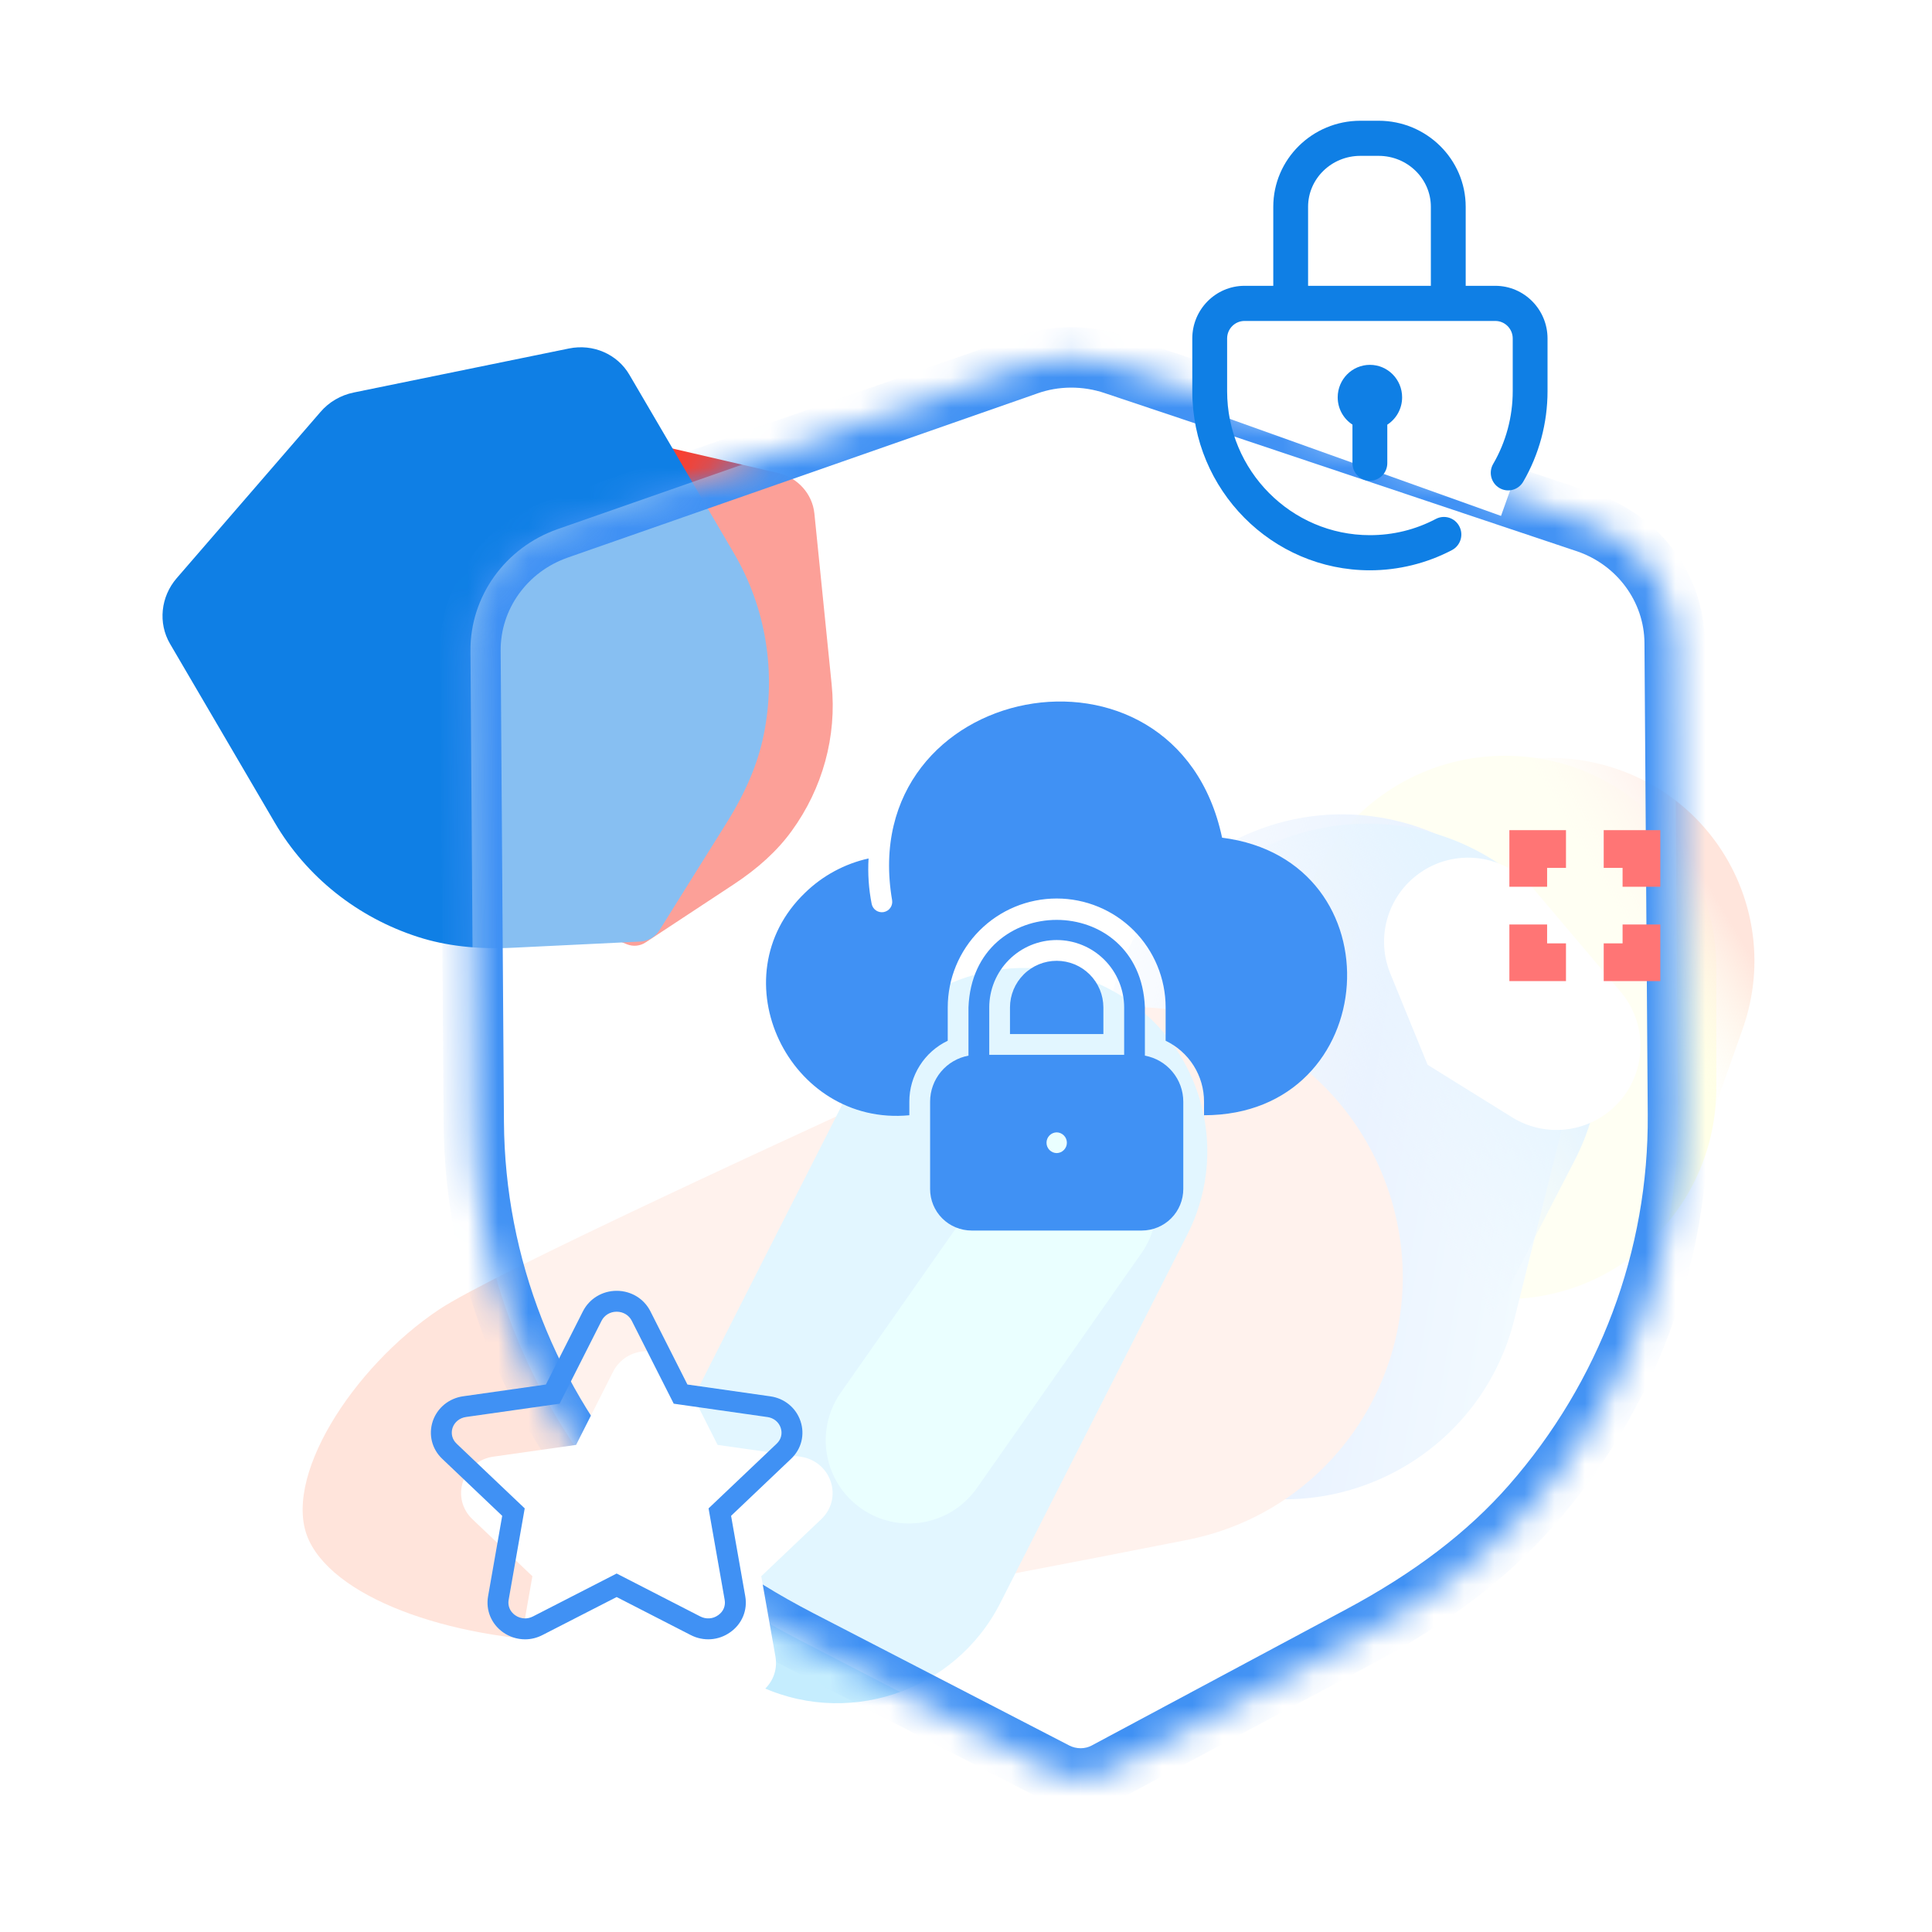
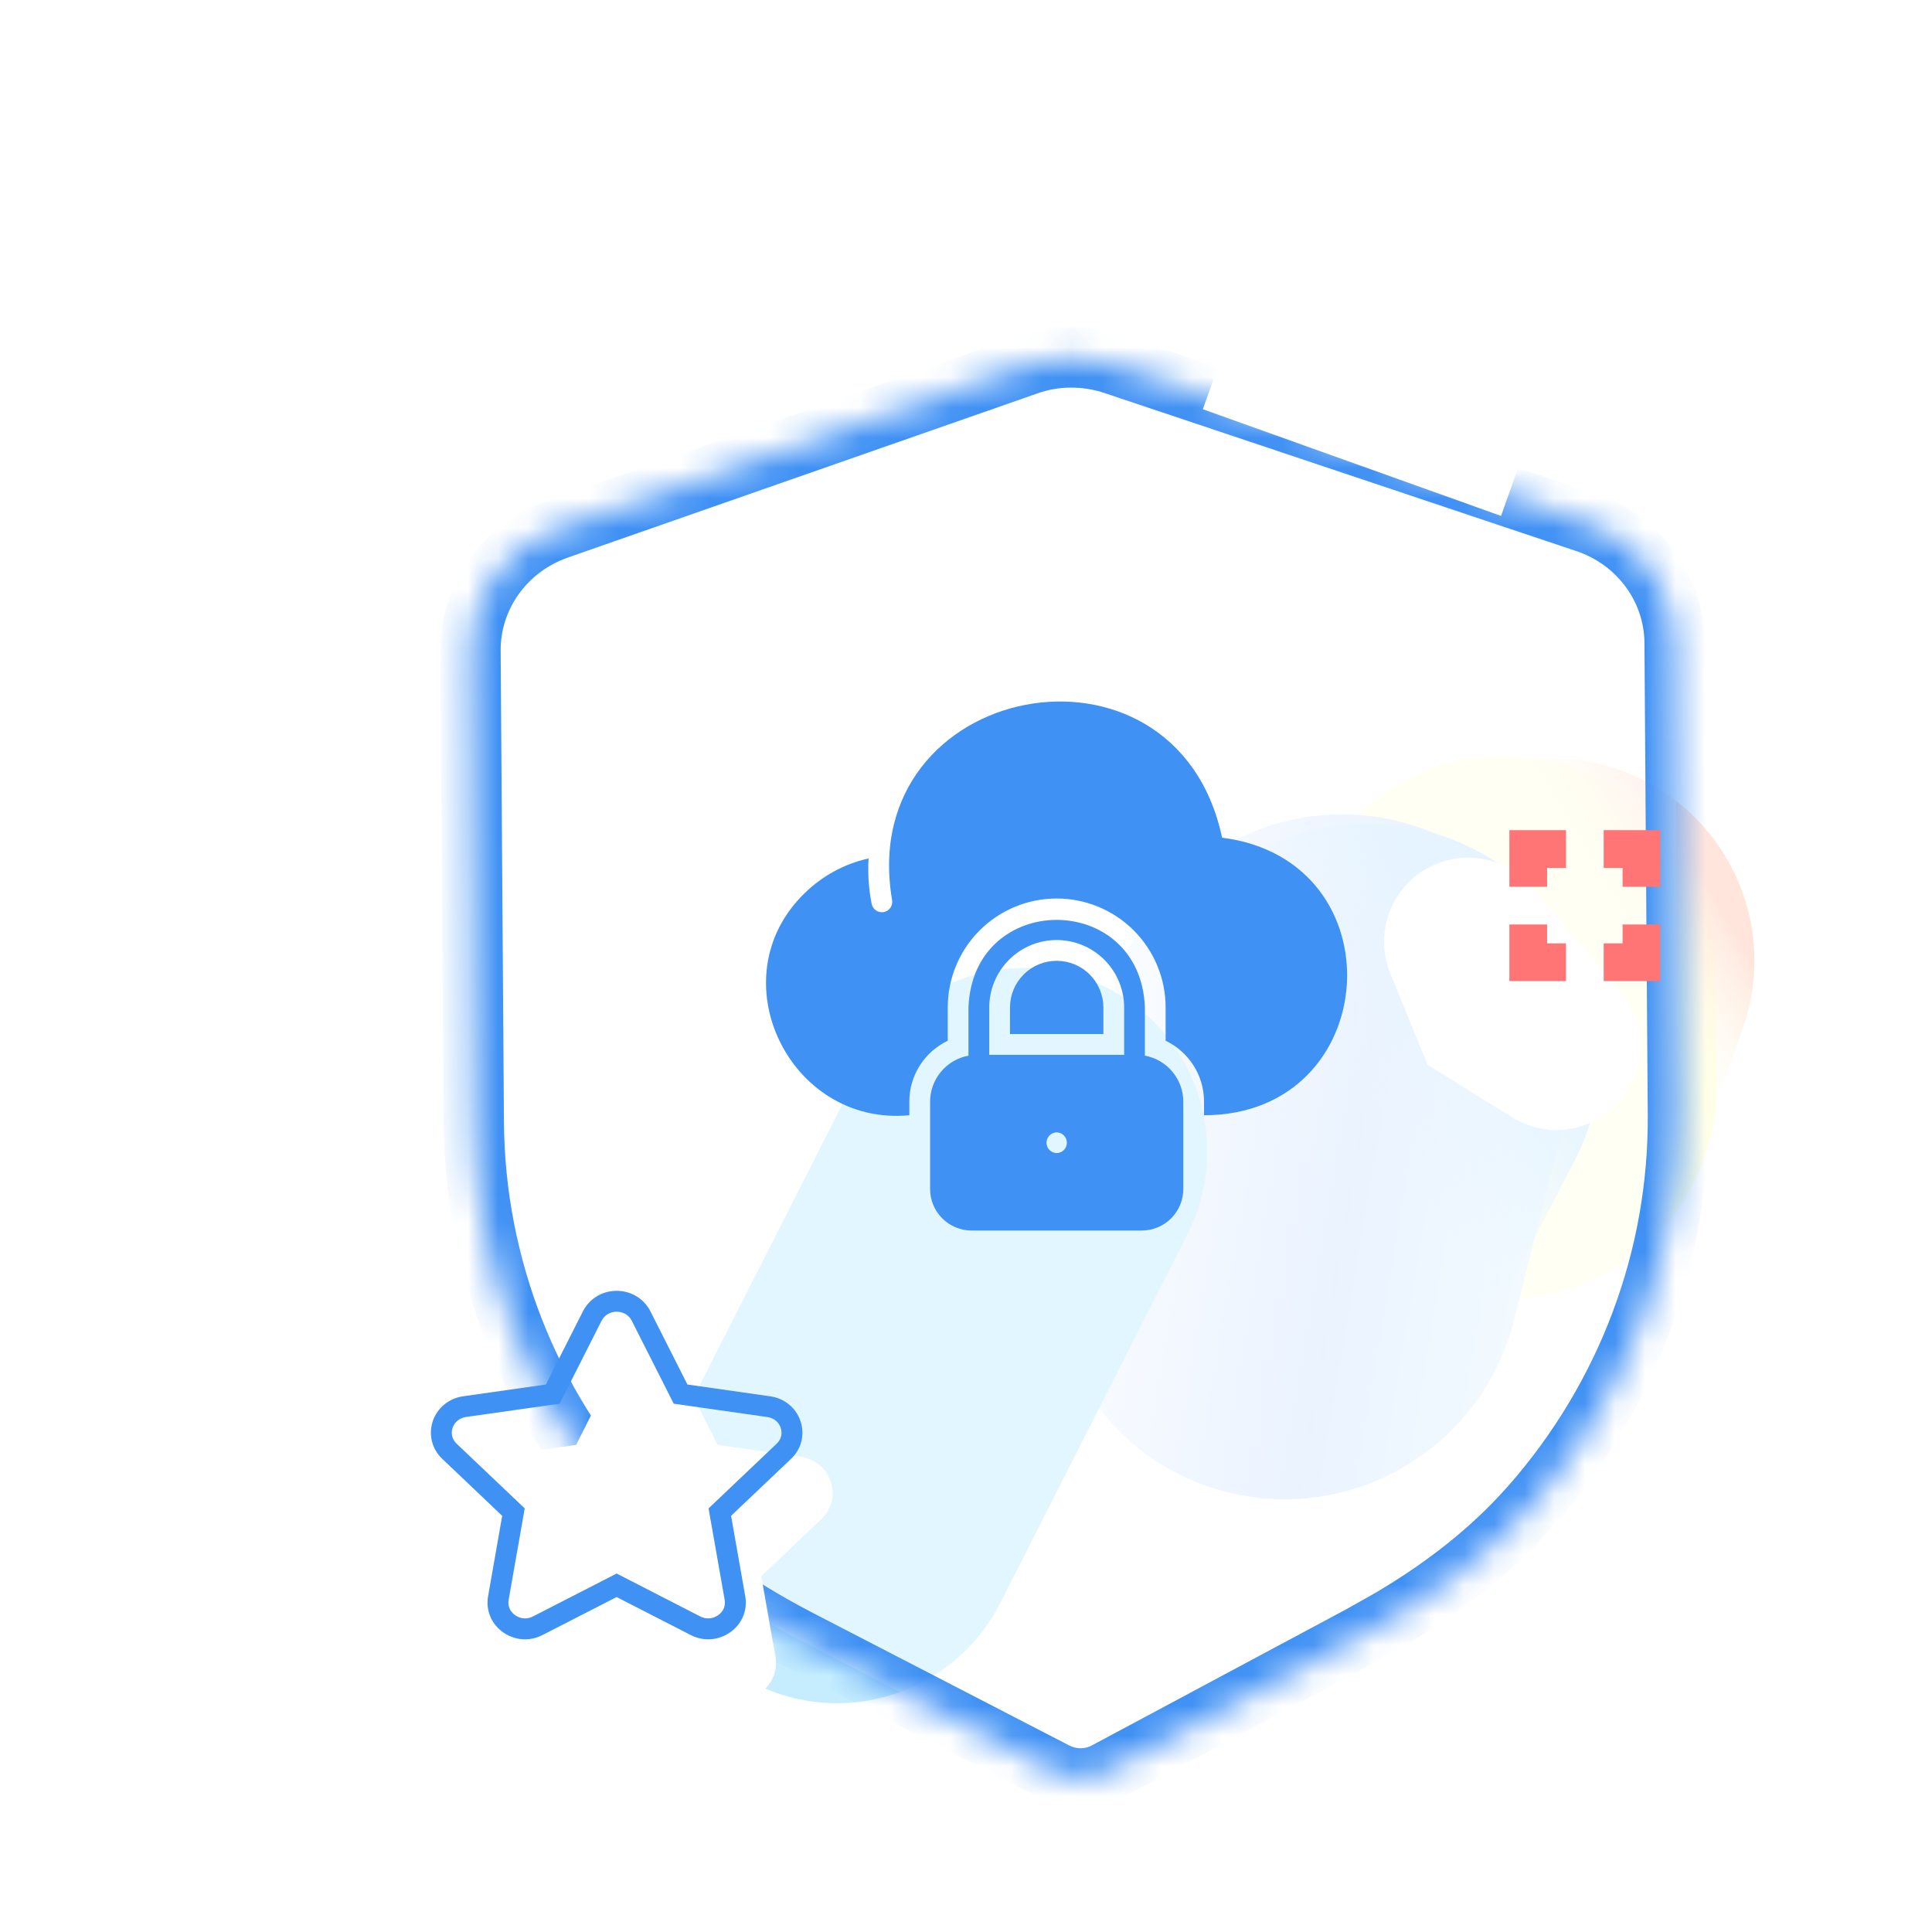
<svg xmlns="http://www.w3.org/2000/svg" width="64" height="64" viewBox="0 0 64 64" fill="none">
  <g clip-path="url(#clip0_8992_78721)">
    <g filter="url(#filter0_f_8992_78721)">
      <g filter="url(#filter1_f_8992_78721)">
        <path d="M42.855 32.035C42.855 28.169 45.989 25.035 49.855 25.035C53.721 25.035 56.855 28.169 56.855 32.035V36.035C56.855 39.901 53.721 43.035 49.855 43.035C45.989 43.035 42.855 39.901 42.855 36.035V32.035Z" fill="#FFFFE7" />
      </g>
      <path d="M44.883 29.673C46.134 26.137 50.024 24.259 53.571 25.477C57.118 26.695 58.979 30.549 57.728 34.084L55.992 38.99C55.623 40.031 54.478 40.584 53.434 40.226L44.371 37.114C43.327 36.755 42.779 35.62 43.147 34.58L44.883 29.673Z" fill="url(#paint0_linear_8992_78721)" />
      <g filter="url(#filter2_f_8992_78721)">
        <path d="M36.85 32.908C37.891 28.747 42.115 26.189 46.285 27.195C50.455 28.201 52.992 32.391 51.952 36.553L50.156 43.734C49.115 47.896 44.891 50.454 40.721 49.447C36.551 48.441 34.014 44.252 35.054 40.09L36.85 32.908Z" fill="url(#paint1_linear_8992_78721)" />
      </g>
      <g style="mix-blend-mode:luminosity">
        <path d="M38.294 31.53C40.259 27.73 44.955 26.197 48.784 28.107C52.613 30.017 54.124 34.646 52.159 38.447L48.713 45.114C46.748 48.914 42.051 50.447 38.223 48.537C34.394 46.627 32.883 41.998 34.848 38.197L38.294 31.53Z" fill="url(#paint2_linear_8992_78721)" />
      </g>
      <g filter="url(#filter3_f_8992_78721)">
        <path d="M46.835 29.071C48.009 28.077 49.766 28.223 50.76 29.397L53.683 32.852C54.676 34.025 54.53 35.78 53.357 36.773C52.435 37.553 51.115 37.649 50.09 37.012L47.291 35.272L46.056 32.25C45.6 31.133 45.914 29.85 46.835 29.071Z" fill="white" />
      </g>
    </g>
    <g filter="url(#filter4_f_8992_78721)">
      <g filter="url(#filter5_f_8992_78721)">
-         <path d="M14.546 43.378C16.277 42.223 26.246 37.626 33.888 34.158C38.724 31.964 44.373 34.475 46.022 39.523C47.678 44.593 44.563 49.977 39.33 51.011C31.605 52.538 21.744 54.389 19.331 54.389C15.223 54.389 11.197 53.049 10.24 51.038C9.283 49.026 11.675 45.293 14.546 43.378Z" fill="#FFE4DB" />
-       </g>
+         </g>
      <g filter="url(#filter6_f_8992_78721)">
        <path d="M28.51 35.387C30.027 32.397 33.681 31.204 36.671 32.723C39.66 34.242 40.853 37.897 39.336 40.887L33.138 53.098C31.621 56.088 27.967 57.281 24.977 55.762C21.988 54.243 20.795 50.587 22.312 47.597L28.51 35.387Z" fill="#C5EDFE" />
      </g>
      <g filter="url(#filter7_f_8992_78721)">
-         <path d="M33.303 38.352C34.175 37.107 35.892 36.806 37.137 37.679C38.381 38.552 38.683 40.269 37.811 41.514L32.36 49.294C31.487 50.539 29.771 50.841 28.526 49.968C27.281 49.094 26.98 47.377 27.852 46.132L33.303 38.352Z" fill="#D4FFFF" />
-       </g>
+         </g>
    </g>
-     <path d="M21.087 31.326C20.981 31.336 20.872 31.322 20.772 31.282L17.533 29.983C16.614 29.614 15.88 29.172 15.289 28.632C13.995 27.451 13.187 25.855 13.014 24.135L12.442 18.476C12.376 17.823 12.745 17.197 13.357 16.916L18.843 14.412C19.168 14.26 19.544 14.223 19.897 14.306L25.77 15.668C26.427 15.819 26.913 16.361 26.978 17.013L27.55 22.676C27.724 24.393 27.252 26.117 26.221 27.533C25.749 28.182 25.118 28.761 24.294 29.303L21.386 31.219C21.296 31.279 21.193 31.315 21.087 31.326Z" fill="#F84031" />
-     <path d="M21.571 31.082C21.459 31.146 21.333 31.185 21.203 31.191L16.996 31.395C15.802 31.452 14.775 31.335 13.855 31.04C11.843 30.394 10.153 29.048 9.1 27.248L5.632 21.326C5.232 20.642 5.321 19.769 5.853 19.153L10.615 13.648C10.896 13.318 11.29 13.089 11.72 13.002L18.848 11.544C19.645 11.38 20.45 11.73 20.849 12.413L24.32 18.34C25.372 20.137 25.72 22.267 25.3 24.338C25.108 25.288 24.706 26.241 24.074 27.25L21.846 30.814C21.777 30.925 21.682 31.016 21.571 31.082Z" fill="#0F7FE5" />
    <g filter="url(#filter8_biiii_8992_78721)">
      <mask id="path-11-inside-1_8992_78721" fill="white">
        <path d="M34.808 56.913C34.516 56.913 34.225 56.847 33.962 56.711L25.488 52.329C23.084 51.084 21.202 49.687 19.733 48.058C16.517 44.497 14.726 39.924 14.694 35.179L14.585 19.561C14.572 17.758 15.733 16.139 17.471 15.529L33.022 10.093C33.945 9.762 34.976 9.757 35.916 10.075L51.533 15.306C53.281 15.889 54.464 17.494 54.475 19.294L54.584 34.924C54.618 39.662 52.895 44.256 49.733 47.861C48.283 49.514 46.42 50.935 44.041 52.206L35.648 56.698C35.388 56.839 35.099 56.911 34.808 56.913Z" />
      </mask>
      <path d="M34.808 56.913C34.516 56.913 34.225 56.847 33.962 56.711L25.488 52.329C23.084 51.084 21.202 49.687 19.733 48.058C16.517 44.497 14.726 39.924 14.694 35.179L14.585 19.561C14.572 17.758 15.733 16.139 17.471 15.529L33.022 10.093C33.945 9.762 34.976 9.757 35.916 10.075L51.533 15.306C53.281 15.889 54.464 17.494 54.475 19.294L54.584 34.924C54.618 39.662 52.895 44.256 49.733 47.861C48.283 49.514 46.42 50.935 44.041 52.206L35.648 56.698C35.388 56.839 35.099 56.911 34.808 56.913Z" fill="white" fill-opacity="0.5" />
-       <path d="M33.962 56.711L34.421 55.822L34.421 55.822L33.962 56.711ZM25.488 52.329L25.028 53.217L25.029 53.217L25.488 52.329ZM19.733 48.058L20.475 47.388L20.475 47.388L19.733 48.058ZM14.694 35.179L15.694 35.172L15.694 35.172L14.694 35.179ZM14.585 19.561L15.585 19.554L15.585 19.553L14.585 19.561ZM17.471 15.529L17.141 14.585L17.14 14.585L17.471 15.529ZM33.022 10.093L33.352 11.037L33.359 11.034L33.022 10.093ZM35.916 10.075L35.596 11.022L35.598 11.023L35.916 10.075ZM51.533 15.306L51.215 16.254L51.217 16.254L51.533 15.306ZM54.475 19.294L53.475 19.3L53.475 19.301L54.475 19.294ZM54.584 34.924L53.584 34.931L53.584 34.931L54.584 34.924ZM49.733 47.861L50.485 48.52L50.485 48.52L49.733 47.861ZM44.041 52.206L43.569 51.324L43.569 51.324L44.041 52.206ZM35.648 56.698L35.176 55.816L35.172 55.819L35.648 56.698ZM34.807 55.913C34.668 55.913 34.535 55.881 34.421 55.822L33.503 57.599C33.915 57.812 34.365 57.914 34.808 57.913L34.807 55.913ZM34.421 55.822L25.947 51.441L25.029 53.217L33.503 57.599L34.421 55.822ZM25.948 51.441C23.626 50.239 21.848 48.91 20.475 47.388L18.99 48.728C20.556 50.464 22.541 51.929 25.028 53.217L25.948 51.441ZM20.475 47.388C17.421 44.006 15.724 39.668 15.694 35.172L13.694 35.185C13.728 40.179 15.613 44.988 18.991 48.728L20.475 47.388ZM15.694 35.172L15.585 19.554L13.585 19.568L13.694 35.186L15.694 35.172ZM15.585 19.553C15.575 18.192 16.454 16.946 17.803 16.473L17.14 14.585C15.013 15.333 13.568 17.324 13.585 19.568L15.585 19.553ZM17.801 16.473L33.352 11.037L32.692 9.149L17.141 14.585L17.801 16.473ZM33.359 11.034C34.066 10.781 34.865 10.775 35.596 11.022L36.236 9.127C35.086 8.739 33.824 8.743 32.685 9.151L33.359 11.034ZM35.598 11.023L51.215 16.254L51.851 14.358L36.234 9.126L35.598 11.023ZM51.217 16.254C52.571 16.706 53.467 17.941 53.475 19.3L55.475 19.288C55.461 17.047 53.991 15.071 51.849 14.357L51.217 16.254ZM53.475 19.301L53.584 34.931L55.584 34.917L55.475 19.287L53.475 19.301ZM53.584 34.931C53.617 39.421 51.984 43.778 48.981 47.202L50.485 48.52C53.806 44.734 55.62 39.903 55.584 34.917L53.584 34.931ZM48.982 47.201C47.626 48.746 45.866 50.097 43.569 51.324L44.512 53.088C46.974 51.773 48.939 50.282 50.485 48.52L48.982 47.201ZM43.569 51.324L35.176 55.816L36.12 57.58L44.513 53.088L43.569 51.324ZM35.172 55.819C35.06 55.88 34.932 55.912 34.799 55.913L34.816 57.913C35.266 57.909 35.716 57.799 36.124 57.578L35.172 55.819Z" fill="#4091F4" mask="url(#path-11-inside-1_8992_78721)" />
+       <path d="M33.962 56.711L34.421 55.822L34.421 55.822L33.962 56.711ZM25.488 52.329L25.028 53.217L25.029 53.217L25.488 52.329ZM19.733 48.058L20.475 47.388L20.475 47.388L19.733 48.058ZM14.694 35.179L15.694 35.172L15.694 35.172L14.694 35.179ZM14.585 19.561L15.585 19.554L15.585 19.553L14.585 19.561ZM17.471 15.529L17.141 14.585L17.14 14.585L17.471 15.529ZM33.022 10.093L33.352 11.037L33.359 11.034L33.022 10.093ZM35.916 10.075L35.596 11.022L35.598 11.023L35.916 10.075ZM51.533 15.306L51.215 16.254L51.217 16.254L51.533 15.306ZM54.475 19.294L53.475 19.3L53.475 19.301L54.475 19.294ZM54.584 34.924L53.584 34.931L53.584 34.931L54.584 34.924ZM49.733 47.861L50.485 48.52L50.485 48.52L49.733 47.861ZL43.569 51.324L43.569 51.324L44.041 52.206ZM35.648 56.698L35.176 55.816L35.172 55.819L35.648 56.698ZM34.807 55.913C34.668 55.913 34.535 55.881 34.421 55.822L33.503 57.599C33.915 57.812 34.365 57.914 34.808 57.913L34.807 55.913ZM34.421 55.822L25.947 51.441L25.029 53.217L33.503 57.599L34.421 55.822ZM25.948 51.441C23.626 50.239 21.848 48.91 20.475 47.388L18.99 48.728C20.556 50.464 22.541 51.929 25.028 53.217L25.948 51.441ZM20.475 47.388C17.421 44.006 15.724 39.668 15.694 35.172L13.694 35.185C13.728 40.179 15.613 44.988 18.991 48.728L20.475 47.388ZM15.694 35.172L15.585 19.554L13.585 19.568L13.694 35.186L15.694 35.172ZM15.585 19.553C15.575 18.192 16.454 16.946 17.803 16.473L17.14 14.585C15.013 15.333 13.568 17.324 13.585 19.568L15.585 19.553ZM17.801 16.473L33.352 11.037L32.692 9.149L17.141 14.585L17.801 16.473ZM33.359 11.034C34.066 10.781 34.865 10.775 35.596 11.022L36.236 9.127C35.086 8.739 33.824 8.743 32.685 9.151L33.359 11.034ZM35.598 11.023L51.215 16.254L51.851 14.358L36.234 9.126L35.598 11.023ZM51.217 16.254C52.571 16.706 53.467 17.941 53.475 19.3L55.475 19.288C55.461 17.047 53.991 15.071 51.849 14.357L51.217 16.254ZM53.475 19.301L53.584 34.931L55.584 34.917L55.475 19.287L53.475 19.301ZM53.584 34.931C53.617 39.421 51.984 43.778 48.981 47.202L50.485 48.52C53.806 44.734 55.62 39.903 55.584 34.917L53.584 34.931ZM48.982 47.201C47.626 48.746 45.866 50.097 43.569 51.324L44.512 53.088C46.974 51.773 48.939 50.282 50.485 48.52L48.982 47.201ZM43.569 51.324L35.176 55.816L36.12 57.58L44.513 53.088L43.569 51.324ZM35.172 55.819C35.06 55.88 34.932 55.912 34.799 55.913L34.816 57.913C35.266 57.909 35.716 57.799 36.124 57.578L35.172 55.819Z" fill="#4091F4" mask="url(#path-11-inside-1_8992_78721)" />
    </g>
    <rect width="10.486" height="2.424" transform="matrix(0.942 0.337 -0.336 0.942 40.66 11.273)" fill="white" />
    <path d="M35.004 31.828C34.594 31.828 34.201 31.99 33.911 32.28C33.621 32.569 33.458 32.962 33.457 33.371V34.255H36.551V33.371C36.55 32.962 36.387 32.569 36.097 32.28C35.807 31.99 35.414 31.828 35.004 31.828Z" fill="#4091F4" />
    <path d="M40.483 27.749C38.947 20.507 28.311 22.562 29.552 29.819C29.567 29.908 29.546 29.999 29.494 30.073C29.442 30.147 29.363 30.197 29.274 30.214C29.186 30.23 29.094 30.21 29.019 30.16C28.944 30.109 28.893 30.031 28.875 29.942C28.777 29.447 28.743 28.941 28.772 28.437C27.98 28.614 27.253 29.006 26.672 29.571C23.748 32.377 26.145 37.324 30.123 36.944L30.123 36.494C30.122 36.072 30.241 35.658 30.467 35.301C30.692 34.944 31.014 34.658 31.395 34.476V33.373C31.395 32.416 31.775 31.498 32.452 30.821C33.129 30.144 34.047 29.764 35.004 29.764C35.961 29.764 36.879 30.144 37.556 30.821C38.233 31.498 38.613 32.416 38.613 33.373V34.476C38.994 34.658 39.316 34.944 39.541 35.301C39.766 35.658 39.886 36.072 39.885 36.494V36.944C45.815 36.942 46.368 28.501 40.483 27.749Z" fill="#4091F4" />
    <path d="M37.926 34.97V33.372C37.78 29.507 32.229 29.505 32.082 33.372V34.97C31.726 35.035 31.403 35.224 31.171 35.502C30.939 35.78 30.811 36.131 30.811 36.493V39.388C30.811 39.568 30.846 39.747 30.915 39.914C30.984 40.081 31.085 40.232 31.213 40.36C31.341 40.488 31.492 40.589 31.659 40.658C31.826 40.727 32.005 40.763 32.185 40.763H37.823C38.004 40.763 38.182 40.727 38.349 40.658C38.516 40.589 38.668 40.488 38.795 40.36C38.923 40.232 39.024 40.081 39.093 39.914C39.162 39.747 39.198 39.568 39.198 39.388V36.493C39.197 36.131 39.07 35.78 38.837 35.502C38.605 35.224 38.283 35.035 37.926 34.97ZM35.004 38.198C34.914 38.196 34.828 38.16 34.765 38.095C34.702 38.031 34.667 37.944 34.667 37.854C34.667 37.764 34.702 37.678 34.765 37.614C34.828 37.549 34.914 37.512 35.004 37.511C35.094 37.512 35.18 37.549 35.243 37.614C35.306 37.678 35.342 37.764 35.342 37.854C35.342 37.944 35.306 38.031 35.243 38.095C35.18 38.16 35.094 38.196 35.004 38.198ZM37.239 34.943H32.77V33.372C32.771 32.78 33.006 32.212 33.425 31.794C33.844 31.375 34.412 31.14 35.004 31.14C35.596 31.14 36.164 31.375 36.583 31.794C37.002 32.212 37.238 32.78 37.239 33.372V34.943Z" fill="#4091F4" />
    <path fill-rule="evenodd" clip-rule="evenodd" d="M50 27.5H51.875V28.75H51.25V29.375H50V27.5ZM50 30.625V32.5H51.875V31.25H51.25V30.625H50ZM53.125 32.5H55V30.625H53.75V31.25H53.125V32.5ZM55 29.375V27.5H53.125V28.75H53.75V29.375H55Z" fill="#FF7575" />
-     <path d="M49.534 9.468H48.553V6.85C48.553 5.278 47.259 4 45.669 4H45.063C43.472 4 42.179 5.278 42.179 6.85V9.468H41.227C40.272 9.468 39.496 10.251 39.496 11.213V12.958C39.496 16.23 42.136 18.892 45.38 18.892C46.326 18.892 47.266 18.66 48.099 18.222C48.381 18.073 48.491 17.722 48.343 17.437C48.196 17.152 47.848 17.042 47.565 17.19C46.887 17.547 46.151 17.728 45.38 17.728C42.772 17.728 40.65 15.588 40.65 12.958V11.213C40.65 10.892 40.909 10.632 41.227 10.632H49.534C49.852 10.632 50.111 10.892 50.111 11.213V12.958C50.111 13.807 49.887 14.641 49.463 15.369C49.302 15.646 49.394 16.002 49.669 16.165C49.944 16.328 50.297 16.235 50.458 15.958C50.986 15.052 51.264 14.014 51.264 12.958V11.213C51.264 10.251 50.488 9.468 49.534 9.468ZM43.332 6.85C43.332 5.92 44.109 5.163 45.063 5.163H45.669C46.623 5.163 47.399 5.92 47.399 6.85V9.468H43.332V6.85ZM44.802 15.343V14.066C44.508 13.875 44.313 13.541 44.313 13.162C44.313 12.568 44.791 12.086 45.38 12.086C45.97 12.086 46.447 12.568 46.447 13.162C46.447 13.542 46.252 13.876 45.956 14.068V15.343C45.956 15.665 45.698 15.925 45.379 15.925C45.061 15.925 44.802 15.665 44.802 15.343Z" fill="#0F7FE5" />
    <g filter="url(#filter9_biiii_8992_78721)">
      <path d="M26.203 48.327L24.218 50.214L24.688 52.88C24.769 53.342 24.579 53.797 24.19 54.07C23.804 54.346 23.301 54.381 22.877 54.161L20.427 52.904L17.972 54.162C17.791 54.256 17.592 54.305 17.395 54.305C17.137 54.305 16.883 54.226 16.664 54.072C16.277 53.797 16.087 53.342 16.168 52.88L16.636 50.214L14.651 48.327C14.307 48.002 14.188 47.523 14.336 47.078C14.486 46.635 14.873 46.319 15.346 46.253L18.084 45.864L19.311 43.437C19.525 43.019 19.952 42.76 20.427 42.76H20.43C20.907 42.761 21.334 43.021 21.545 43.438L22.772 45.864L25.515 46.255C25.983 46.319 26.37 46.635 26.518 47.078C26.668 47.523 26.549 48.002 26.203 48.327Z" fill="white" />
    </g>
    <path fill-rule="evenodd" clip-rule="evenodd" d="M25.729 47.823C25.878 47.682 25.925 47.487 25.862 47.299L25.862 47.298C25.799 47.111 25.635 46.971 25.421 46.941L25.417 46.941L22.318 46.499L20.927 43.75C20.837 43.573 20.652 43.453 20.429 43.452H20.427C20.209 43.452 20.021 43.569 19.928 43.751C19.927 43.752 19.927 43.752 19.927 43.753L18.538 46.499L15.441 46.939C15.221 46.97 15.056 47.111 14.992 47.298C14.93 47.487 14.978 47.684 15.127 47.824L15.127 47.825L17.382 49.967L16.849 53C16.816 53.193 16.891 53.383 17.064 53.506C17.166 53.578 17.28 53.612 17.395 53.612C17.477 53.612 17.567 53.592 17.656 53.546L17.657 53.546L20.427 52.125L23.195 53.546C23.391 53.647 23.616 53.63 23.787 53.507L23.79 53.505L23.793 53.503C23.965 53.382 24.04 53.193 24.006 53C24.006 53 24.006 53 24.006 53L23.472 49.967L25.729 47.823ZM24.688 52.88C24.769 53.342 24.579 53.797 24.19 54.07C23.804 54.346 23.301 54.381 22.877 54.161L20.427 52.904L17.972 54.162C17.791 54.256 17.592 54.305 17.395 54.305C17.137 54.305 16.883 54.226 16.664 54.072C16.277 53.797 16.087 53.342 16.168 52.88L16.636 50.214L14.651 48.327C14.307 48.002 14.188 47.523 14.336 47.078C14.486 46.635 14.873 46.319 15.346 46.253L18.084 45.864L19.311 43.437C19.525 43.019 19.952 42.76 20.427 42.76H20.43C20.907 42.761 21.334 43.021 21.545 43.438L22.772 45.864L25.515 46.255C25.983 46.319 26.37 46.635 26.518 47.078C26.668 47.523 26.549 48.002 26.203 48.327L24.218 50.214L24.688 52.88Z" fill="#4091F4" />
  </g>
  <defs>
    <filter id="filter0_f_8992_78721" x="27.289" y="19.271" width="36.709" height="36.725" filterUnits="userSpaceOnUse" color-interpolation-filters="sRGB">
      <feFlood flood-opacity="0" result="BackgroundImageFix" />
      <feBlend mode="normal" in="SourceGraphic" in2="BackgroundImageFix" result="shape" />
      <feGaussianBlur stdDeviation="2" result="effect1_foregroundBlur_8992_78721" />
    </filter>
    <filter id="filter1_f_8992_78721" x="34.855" y="17.035" width="30" height="34" filterUnits="userSpaceOnUse" color-interpolation-filters="sRGB">
      <feFlood flood-opacity="0" result="BackgroundImageFix" />
      <feBlend mode="normal" in="SourceGraphic" in2="BackgroundImageFix" result="shape" />
      <feGaussianBlur stdDeviation="4" result="effect1_foregroundBlur_8992_78721" />
    </filter>
    <filter id="filter2_f_8992_78721" x="28.82" y="20.977" width="29.365" height="34.69" filterUnits="userSpaceOnUse" color-interpolation-filters="sRGB">
      <feFlood flood-opacity="0" result="BackgroundImageFix" />
      <feBlend mode="normal" in="SourceGraphic" in2="BackgroundImageFix" result="shape" />
      <feGaussianBlur stdDeviation="3" result="effect1_foregroundBlur_8992_78721" />
    </filter>
    <filter id="filter3_f_8992_78721" x="44.85" y="27.412" width="10.492" height="11.02" filterUnits="userSpaceOnUse" color-interpolation-filters="sRGB">
      <feFlood flood-opacity="0" result="BackgroundImageFix" />
      <feBlend mode="normal" in="SourceGraphic" in2="BackgroundImageFix" result="shape" />
      <feGaussianBlur stdDeviation="0.5" result="effect1_foregroundBlur_8992_78721" />
    </filter>
    <filter id="filter4_f_8992_78721" x="-10.719" y="9.973" width="79.842" height="70.055" filterUnits="userSpaceOnUse" color-interpolation-filters="sRGB">
      <feFlood flood-opacity="0" result="BackgroundImageFix" />
      <feBlend mode="normal" in="SourceGraphic" in2="BackgroundImageFix" result="shape" />
      <feGaussianBlur stdDeviation="10" result="effect1_foregroundBlur_8992_78721" />
    </filter>
    <filter id="filter5_f_8992_78721" x="7.025" y="30.361" width="42.441" height="27.027" filterUnits="userSpaceOnUse" color-interpolation-filters="sRGB">
      <feFlood flood-opacity="0" result="BackgroundImageFix" />
      <feBlend mode="normal" in="SourceGraphic" in2="BackgroundImageFix" result="shape" />
      <feGaussianBlur stdDeviation="1.5" result="effect1_foregroundBlur_8992_78721" />
    </filter>
    <filter id="filter6_f_8992_78721" x="16.654" y="27.062" width="28.34" height="34.359" filterUnits="userSpaceOnUse" color-interpolation-filters="sRGB">
      <feFlood flood-opacity="0" result="BackgroundImageFix" />
      <feBlend mode="normal" in="SourceGraphic" in2="BackgroundImageFix" result="shape" />
      <feGaussianBlur stdDeviation="2.5" result="effect1_foregroundBlur_8992_78721" />
    </filter>
    <filter id="filter7_f_8992_78721" x="25.354" y="35.18" width="14.955" height="17.287" filterUnits="userSpaceOnUse" color-interpolation-filters="sRGB">
      <feFlood flood-opacity="0" result="BackgroundImageFix" />
      <feBlend mode="normal" in="SourceGraphic" in2="BackgroundImageFix" result="shape" />
      <feGaussianBlur stdDeviation="1" result="effect1_foregroundBlur_8992_78721" />
    </filter>
    <filter id="filter8_biiii_8992_78721" x="-5.416" y="-10.16" width="80" height="87.074" filterUnits="userSpaceOnUse" color-interpolation-filters="sRGB">
      <feFlood flood-opacity="0" result="BackgroundImageFix" />
      <feGaussianBlur in="BackgroundImageFix" stdDeviation="10" />
      <feComposite in2="SourceAlpha" operator="in" result="effect1_backgroundBlur_8992_78721" />
      <feBlend mode="normal" in="SourceGraphic" in2="effect1_backgroundBlur_8992_78721" result="shape" />
      <feColorMatrix in="SourceAlpha" type="matrix" values="0 0 0 0 0 0 0 0 0 0 0 0 0 0 0 0 0 0 127 0" result="hardAlpha" />
      <feOffset dy="1" />
      <feGaussianBlur stdDeviation="2" />
      <feComposite in2="hardAlpha" operator="arithmetic" k2="-1" k3="1" />
      <feColorMatrix type="matrix" values="0 0 0 0 1 0 0 0 0 1 0 0 0 0 1 0 0 0 0.3 0" />
      <feBlend mode="normal" in2="shape" result="effect2_innerShadow_8992_78721" />
      <feColorMatrix in="SourceAlpha" type="matrix" values="0 0 0 0 0 0 0 0 0 0 0 0 0 0 0 0 0 0 127 0" result="hardAlpha" />
      <feOffset dy="-1" />
      <feGaussianBlur stdDeviation="2" />
      <feComposite in2="hardAlpha" operator="arithmetic" k2="-1" k3="1" />
      <feColorMatrix type="matrix" values="0 0 0 0 1 0 0 0 0 1 0 0 0 0 1 0 0 0 0.5 0" />
      <feBlend mode="normal" in2="effect2_innerShadow_8992_78721" result="effect3_innerShadow_8992_78721" />
      <feColorMatrix in="SourceAlpha" type="matrix" values="0 0 0 0 0 0 0 0 0 0 0 0 0 0 0 0 0 0 127 0" result="hardAlpha" />
      <feOffset dy="1" />
      <feGaussianBlur stdDeviation="22" />
      <feComposite in2="hardAlpha" operator="arithmetic" k2="-1" k3="1" />
      <feColorMatrix type="matrix" values="0 0 0 0 1 0 0 0 0 1 0 0 0 0 1 0 0 0 0.45 0" />
      <feBlend mode="normal" in2="effect3_innerShadow_8992_78721" result="effect4_innerShadow_8992_78721" />
      <feColorMatrix in="SourceAlpha" type="matrix" values="0 0 0 0 0 0 0 0 0 0 0 0 0 0 0 0 0 0 127 0" result="hardAlpha" />
      <feOffset dx="1" dy="1" />
      <feGaussianBlur stdDeviation="1" />
      <feComposite in2="hardAlpha" operator="arithmetic" k2="-1" k3="1" />
      <feColorMatrix type="matrix" values="0 0 0 0 1 0 0 0 0 1 0 0 0 0 1 0 0 0 1 0" />
      <feBlend mode="normal" in2="effect4_innerShadow_8992_78721" result="effect5_innerShadow_8992_78721" />
    </filter>
    <filter id="filter9_biiii_8992_78721" x="10.273" y="38.76" width="20.309" height="19.545" filterUnits="userSpaceOnUse" color-interpolation-filters="sRGB">
      <feFlood flood-opacity="0" result="BackgroundImageFix" />
      <feGaussianBlur in="BackgroundImageFix" stdDeviation="2" />
      <feComposite in2="SourceAlpha" operator="in" result="effect1_backgroundBlur_8992_78721" />
      <feBlend mode="normal" in="SourceGraphic" in2="effect1_backgroundBlur_8992_78721" result="shape" />
      <feColorMatrix in="SourceAlpha" type="matrix" values="0 0 0 0 0 0 0 0 0 0 0 0 0 0 0 0 0 0 127 0" result="hardAlpha" />
      <feOffset dy="1" />
      <feGaussianBlur stdDeviation="2" />
      <feComposite in2="hardAlpha" operator="arithmetic" k2="-1" k3="1" />
      <feColorMatrix type="matrix" values="0 0 0 0 1 0 0 0 0 1 0 0 0 0 1 0 0 0 0.3 0" />
      <feBlend mode="normal" in2="shape" result="effect2_innerShadow_8992_78721" />
      <feColorMatrix in="SourceAlpha" type="matrix" values="0 0 0 0 0 0 0 0 0 0 0 0 0 0 0 0 0 0 127 0" result="hardAlpha" />
      <feOffset dy="-1" />
      <feGaussianBlur stdDeviation="2" />
      <feComposite in2="hardAlpha" operator="arithmetic" k2="-1" k3="1" />
      <feColorMatrix type="matrix" values="0 0 0 0 1 0 0 0 0 1 0 0 0 0 1 0 0 0 0.5 0" />
      <feBlend mode="normal" in2="effect2_innerShadow_8992_78721" result="effect3_innerShadow_8992_78721" />
      <feColorMatrix in="SourceAlpha" type="matrix" values="0 0 0 0 0 0 0 0 0 0 0 0 0 0 0 0 0 0 127 0" result="hardAlpha" />
      <feOffset dy="1" />
      <feGaussianBlur stdDeviation="22" />
      <feComposite in2="hardAlpha" operator="arithmetic" k2="-1" k3="1" />
      <feColorMatrix type="matrix" values="0 0 0 0 1 0 0 0 0 1 0 0 0 0 1 0 0 0 0.45 0" />
      <feBlend mode="normal" in2="effect3_innerShadow_8992_78721" result="effect4_innerShadow_8992_78721" />
      <feColorMatrix in="SourceAlpha" type="matrix" values="0 0 0 0 0 0 0 0 0 0 0 0 0 0 0 0 0 0 127 0" result="hardAlpha" />
      <feOffset dx="1" dy="1" />
      <feGaussianBlur stdDeviation="1" />
      <feComposite in2="hardAlpha" operator="arithmetic" k2="-1" k3="1" />
      <feColorMatrix type="matrix" values="0 0 0 0 1 0 0 0 0 1 0 0 0 0 1 0 0 0 1 0" />
      <feBlend mode="normal" in2="effect4_innerShadow_8992_78721" result="effect5_innerShadow_8992_78721" />
    </filter>
    <linearGradient id="paint0_linear_8992_78721" x1="58.303" y1="27.102" x2="34.742" y2="41.133" gradientUnits="userSpaceOnUse">
      <stop offset="0.094" stop-color="#FFE5DC" />
      <stop offset="0.231" stop-color="#FFFFE7" stop-opacity="0" />
    </linearGradient>
    <linearGradient id="paint1_linear_8992_78721" x1="52.561" y1="34.117" x2="33.826" y2="30.959" gradientUnits="userSpaceOnUse">
      <stop stop-color="#E6F6FF" />
      <stop offset="0.361" stop-color="#D5E6FF" />
      <stop offset="0.977" stop-color="#D5E6FF" stop-opacity="0" />
    </linearGradient>
    <linearGradient id="paint2_linear_8992_78721" x1="53.268" y1="37.127" x2="34.928" y2="48.156" gradientUnits="userSpaceOnUse">
      <stop offset="0.015" stop-color="#CAE9FF" />
      <stop offset="0.312" stop-color="#D5EBFF" stop-opacity="0" />
    </linearGradient>
    <clipPath id="clip0_8992_78721">
      <rect width="64" height="64" fill="white" />
    </clipPath>
  </defs>
</svg>